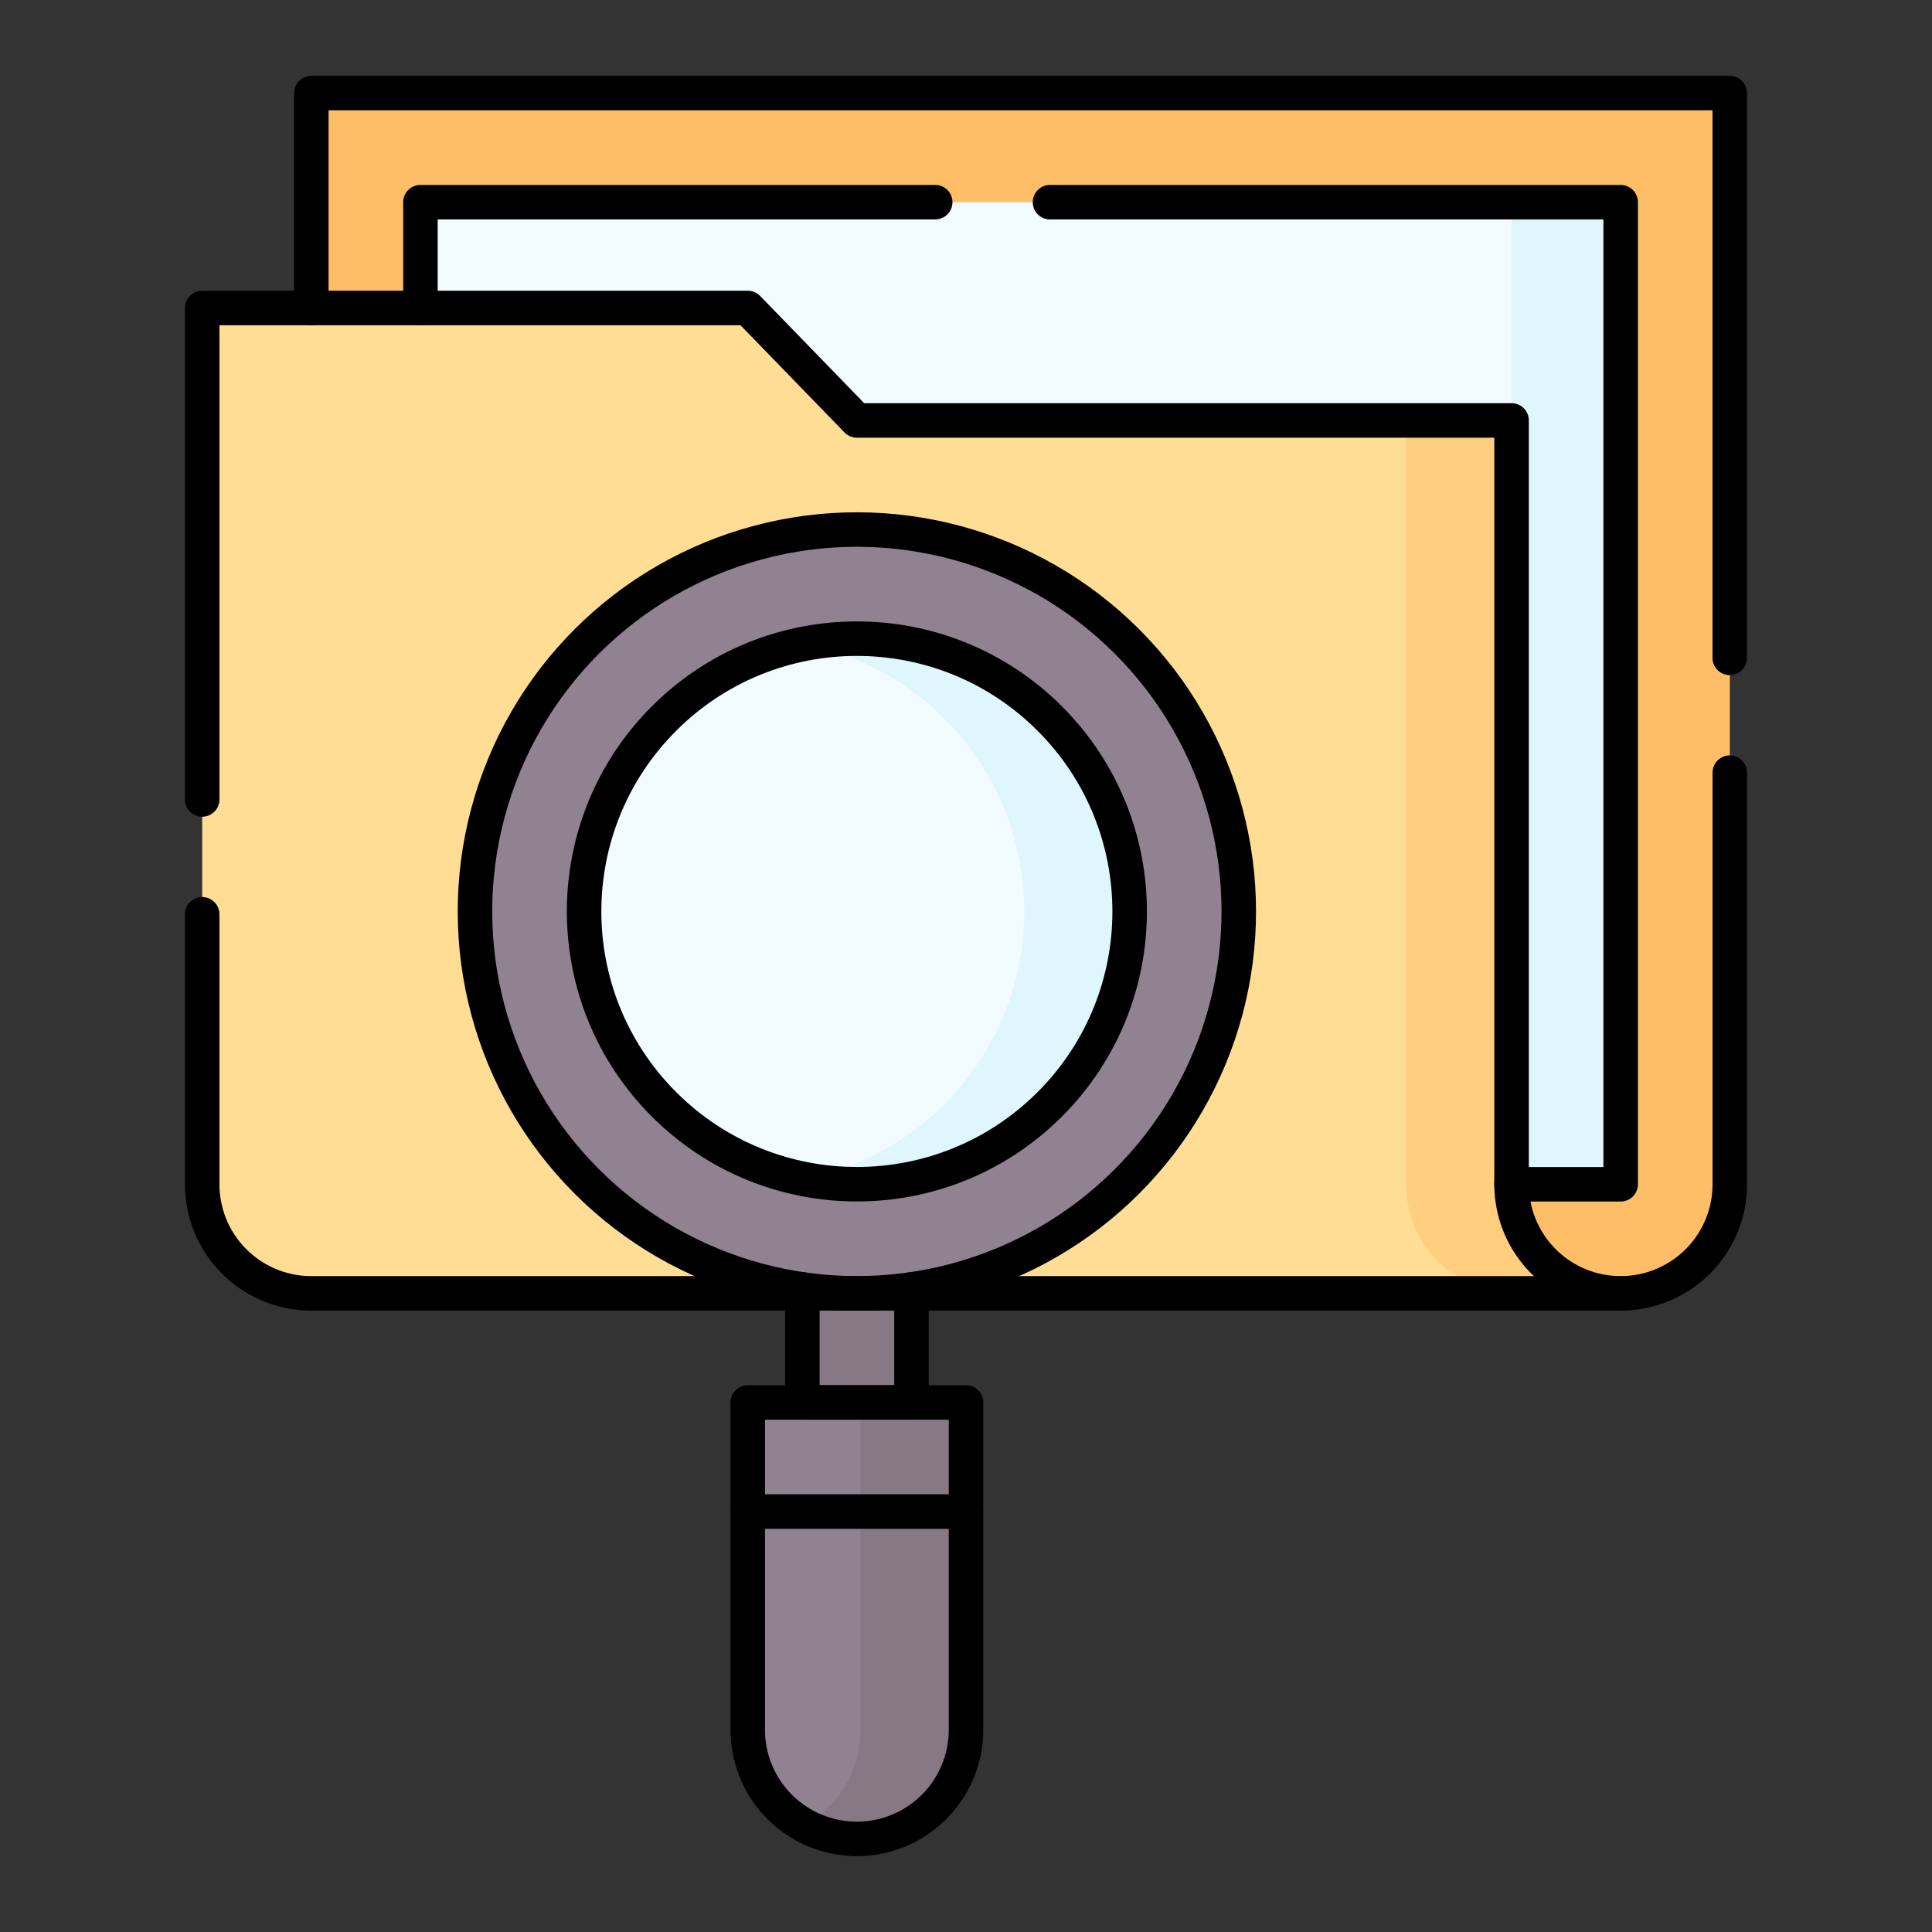
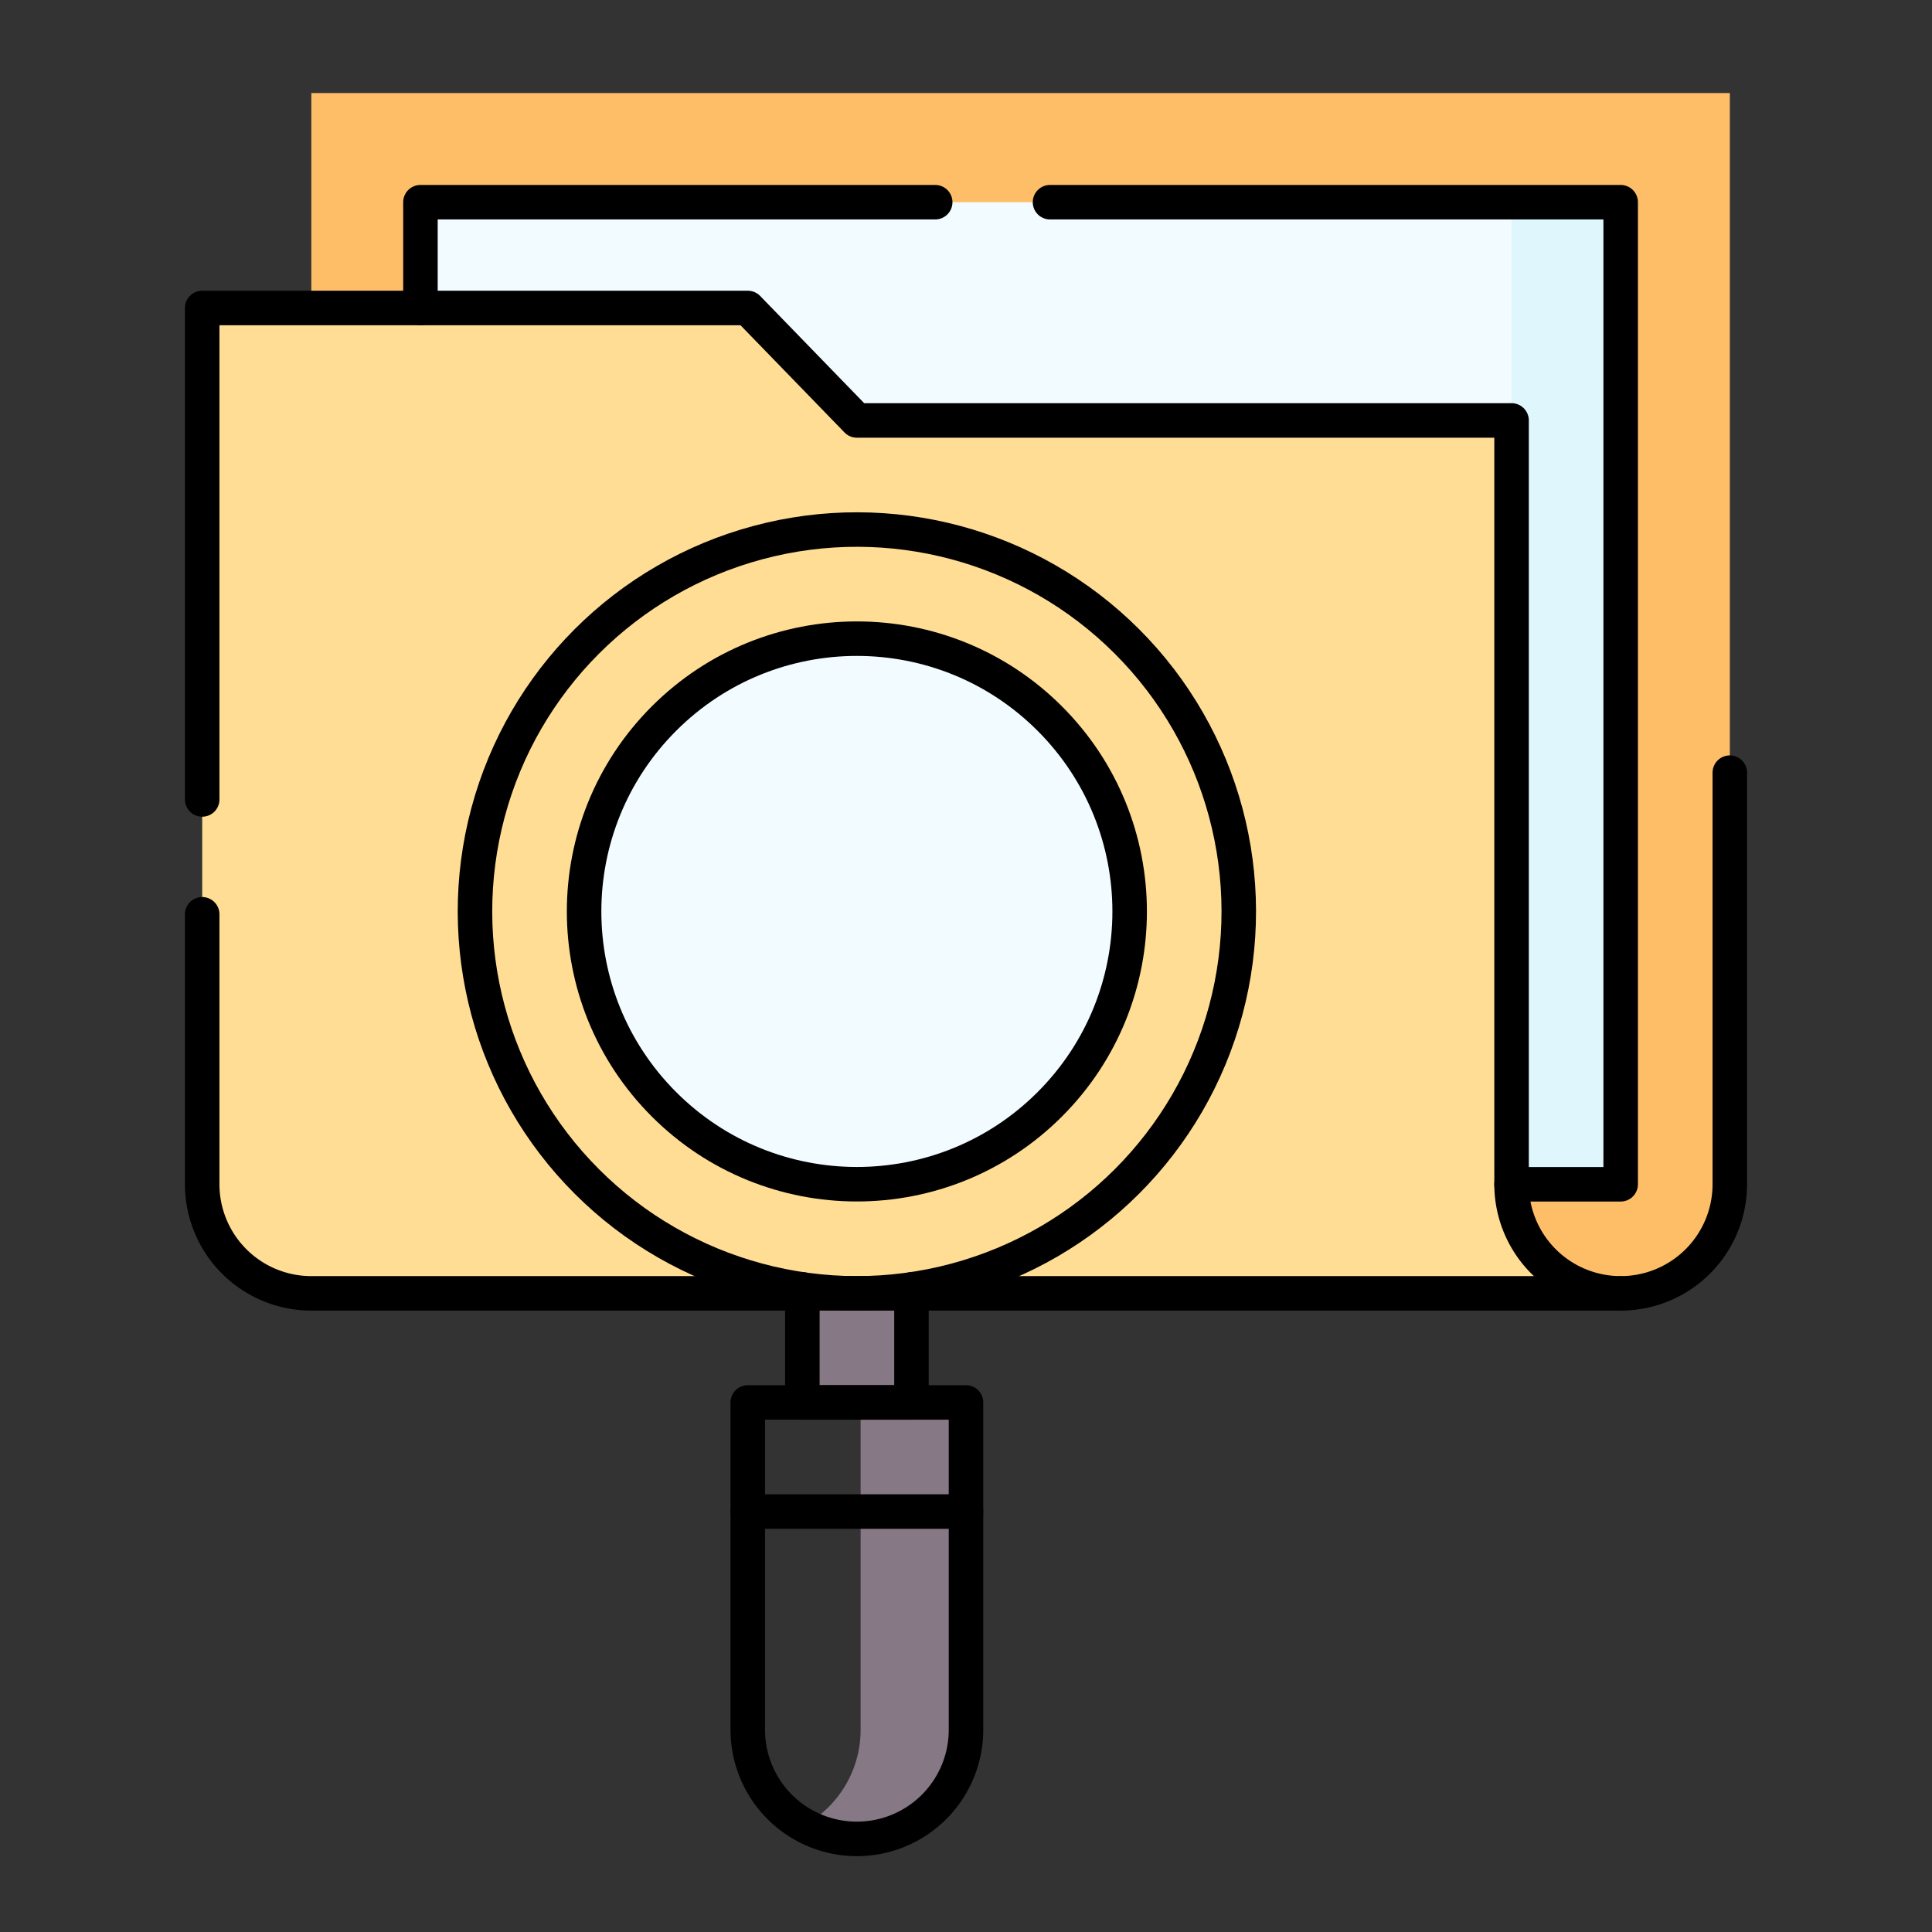
<svg xmlns="http://www.w3.org/2000/svg" width="84" height="84" viewBox="0 0 84 84">
  <rect x="0" y="0" width="84" height="84" fill="#333333" stroke="none" />
  <g id="그룹_77" data-name="그룹 77" transform="translate(652 -1266)">
    <rect id="사각형_79" data-name="사각형 79" width="84" height="84" transform="translate(-652 1266)" fill="none" />
    <g id="search_10301488" transform="translate(-643.209 1270.047)">
      <g id="그룹_73" data-name="그룹 73" transform="translate(0.001 0)">
-         <path id="패스_106" data-name="패스 106" d="M198.62,399.226h0a4.744,4.744,0,0,1-4.744-4.744V380.25h9.488v14.232A4.744,4.744,0,0,1,198.62,399.226Z" transform="translate(-170.156 -323.321)" fill="#918291" />
        <path id="패스_107" data-name="패스 107" d="M212.391,380.25v14.232a4.743,4.743,0,0,1-2.453,4.155,4.722,4.722,0,0,0,2.291.589h0a4.744,4.744,0,0,0,4.744-4.744V380.25Z" transform="translate(-183.765 -323.321)" fill="#867885" />
        <path id="패스_108" data-name="패스 108" d="M126.555,59.687h0a4.744,4.744,0,0,1-4.744-4.744V50.2H69.626V7.5H131.3V54.943A4.744,4.744,0,0,1,126.555,59.687Z" transform="translate(-64.882 -7.502)" fill="#febe67" />
        <rect id="사각형_87" data-name="사각형 87" width="52.185" height="42.697" transform="translate(9.488 4.744)" fill="#f2fbff" />
        <rect id="사각형_88" data-name="사각형 88" width="4.744" height="42.697" transform="translate(56.929 4.744)" fill="#dff6fd" />
        <rect id="사각형_89" data-name="사각형 89" width="4.744" height="7.116" transform="translate(26.092 49.813)" fill="#867885" />
        <path id="패스_109" data-name="패스 109" d="M100.237,111.524H43.308a4.744,4.744,0,0,1-4.744-4.744v-38.1h23.72l4.744,4.888H95.493V106.78a4.744,4.744,0,0,0,4.744,4.744Z" transform="translate(-38.564 -59.339)" fill="#ffdd94" />
-         <path id="패스_110" data-name="패스 110" d="M385.894,133.9V100.689h-4.582V133.9a4.744,4.744,0,0,0,4.744,4.744h4.582A4.744,4.744,0,0,1,385.894,133.9Z" transform="translate(-328.965 -86.457)" fill="#ffce7e" />
-         <circle id="타원_5" data-name="타원 5" cx="16.604" cy="16.604" r="16.604" transform="translate(4.982 35.581) rotate(-45)" fill="#918291" />
        <circle id="타원_6" data-name="타원 6" cx="11.86" cy="11.86" r="11.86" transform="translate(11.691 35.581) rotate(-45)" fill="#f2fbff" />
-         <path id="패스_111" data-name="패스 111" d="M212.229,162.814a11.916,11.916,0,0,0-2.291.221,11.863,11.863,0,0,1,0,23.278,11.861,11.861,0,1,0,2.291-23.5Z" transform="translate(-183.765 -139.094)" fill="#dff6fd" />
      </g>
      <g id="그룹_74" data-name="그룹 74" transform="translate(0 0)">
        <path id="패스_112" data-name="패스 112" d="M100.689,43.16v-4.6H123.07" transform="translate(-91.2 -33.816)" fill="none" stroke="#000" stroke-linecap="round" stroke-linejoin="round" stroke-miterlimit="10" stroke-width="1.5" />
        <path id="패스_113" data-name="패스 113" d="M279.92,38.56h24.811v42.7h-4.744" transform="translate(-243.058 -33.816)" fill="none" stroke="#000" stroke-linecap="round" stroke-linejoin="round" stroke-miterlimit="10" stroke-width="1.5" />
        <path id="패스_114" data-name="패스 114" d="M214.154,348.081v4.913H209.41v-4.913" transform="translate(-183.316 -296.065)" fill="none" stroke="#000" stroke-linecap="round" stroke-linejoin="round" stroke-miterlimit="10" stroke-width="1.5" />
        <path id="패스_115" data-name="패스 115" d="M38.559,95.041v11.736a4.745,4.745,0,0,0,4.745,4.745h56.928a4.745,4.745,0,0,1-4.744-4.745V73.569H67.024L62.281,68.68H38.559V90.048" transform="translate(-38.559 -59.336)" fill="none" stroke="#000" stroke-linecap="round" stroke-linejoin="round" stroke-miterlimit="10" stroke-width="1.5" />
        <circle id="타원_7" data-name="타원 7" cx="16.604" cy="16.604" r="16.604" transform="translate(4.983 35.581) rotate(-45)" fill="none" stroke="#000" stroke-linecap="round" stroke-linejoin="round" stroke-miterlimit="10" stroke-width="1.5" />
        <circle id="타원_8" data-name="타원 8" cx="11.86" cy="11.86" r="11.86" transform="translate(11.692 35.581) rotate(-45)" fill="none" stroke="#000" stroke-linecap="round" stroke-linejoin="round" stroke-miterlimit="10" stroke-width="1.5" />
        <path id="패스_116" data-name="패스 116" d="M198.62,399.226h0a4.744,4.744,0,0,1-4.744-4.744V380.25h9.488v14.232A4.744,4.744,0,0,1,198.62,399.226Z" transform="translate(-170.155 -323.321)" fill="none" stroke="#000" stroke-linecap="round" stroke-linejoin="round" stroke-miterlimit="10" stroke-width="1.5" />
        <line id="선_19" data-name="선 19" x2="9.488" transform="translate(23.721 61.673)" fill="none" stroke="#000" stroke-linecap="round" stroke-linejoin="round" stroke-miterlimit="10" stroke-width="1.5" />
        <path id="패스_117" data-name="패스 117" d="M447.116,200.961v17.894a4.745,4.745,0,0,1-4.745,4.745" transform="translate(-380.698 -171.414)" fill="none" stroke="#000" stroke-linecap="round" stroke-linejoin="round" stroke-miterlimit="10" stroke-width="1.5" />
-         <path id="패스_118" data-name="패스 118" d="M69.629,16.844V7.5H131.3V32.056" transform="translate(-64.884 -7.5)" fill="none" stroke="#000" stroke-linecap="round" stroke-linejoin="round" stroke-miterlimit="10" stroke-width="1.5" />
      </g>
    </g>
  </g>
</svg>